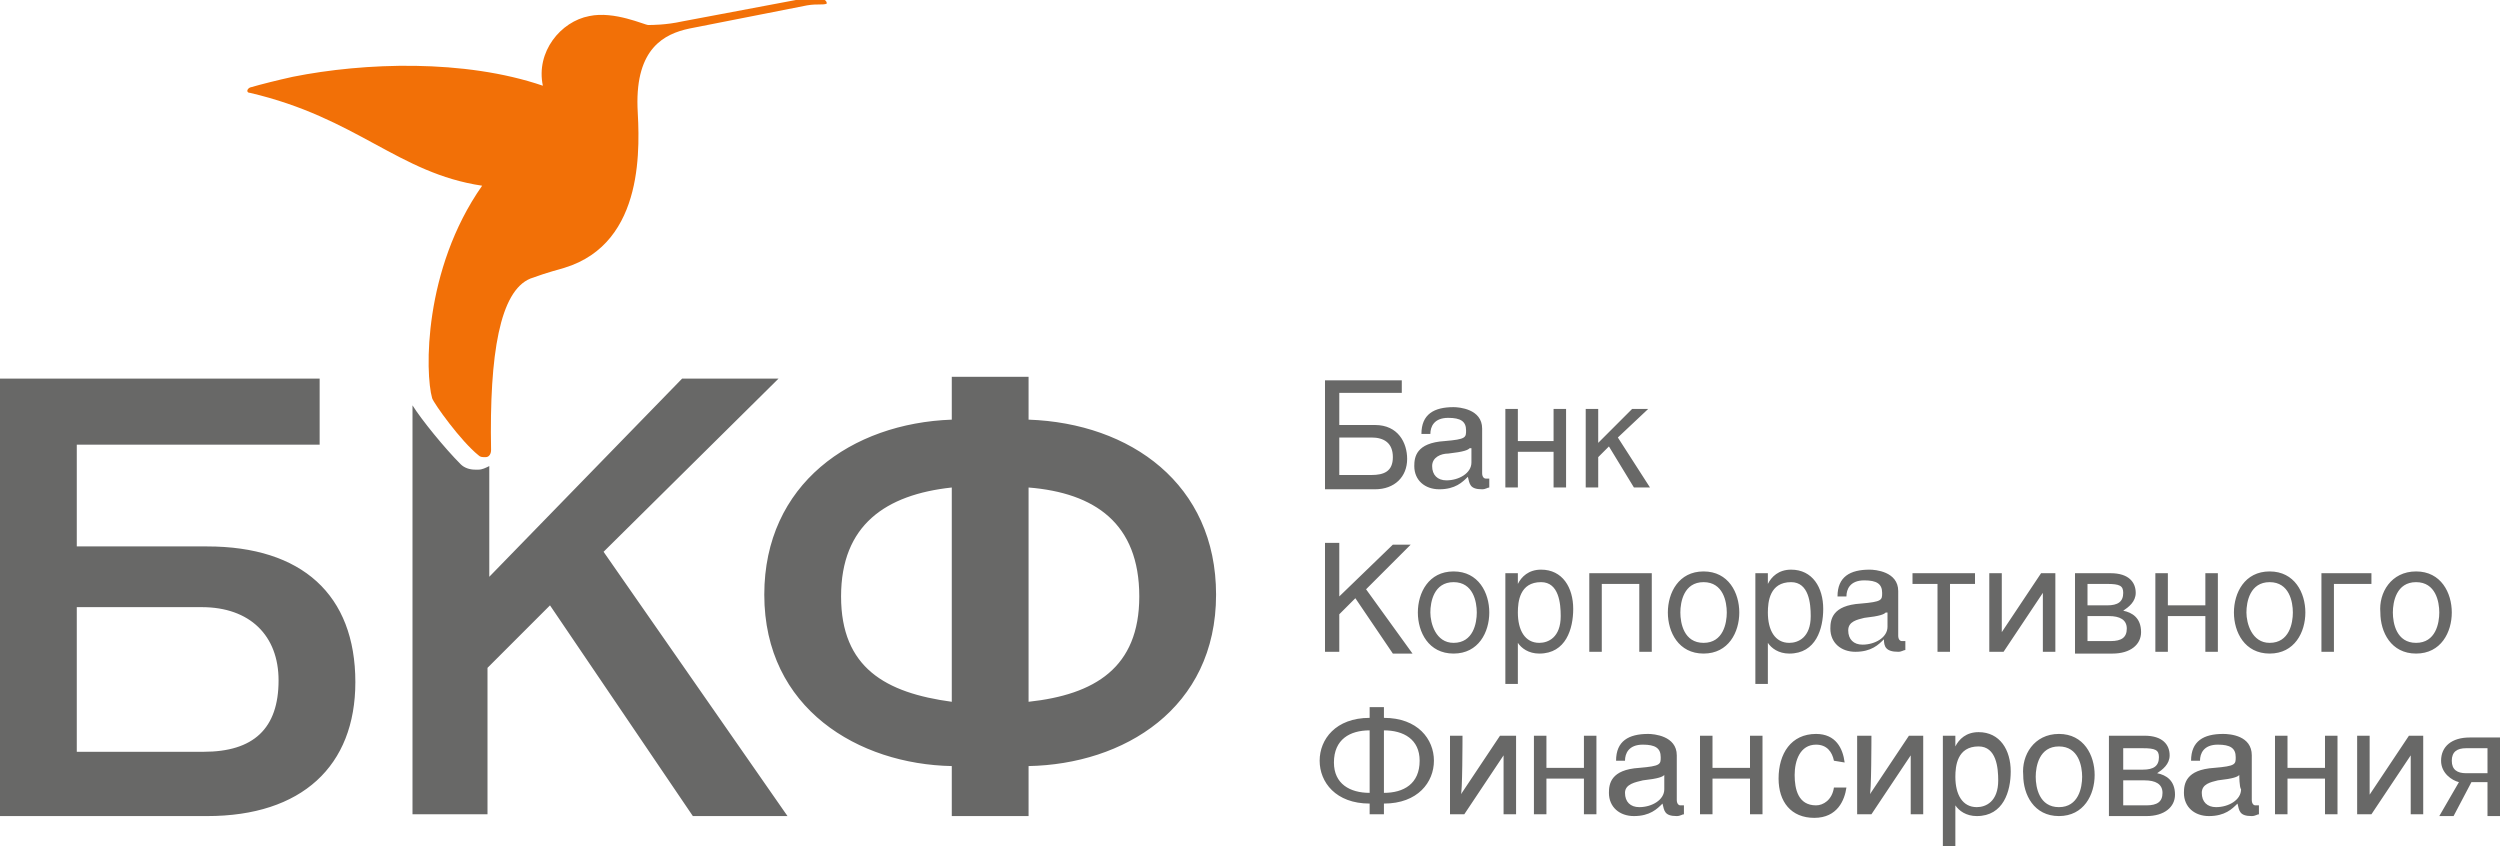
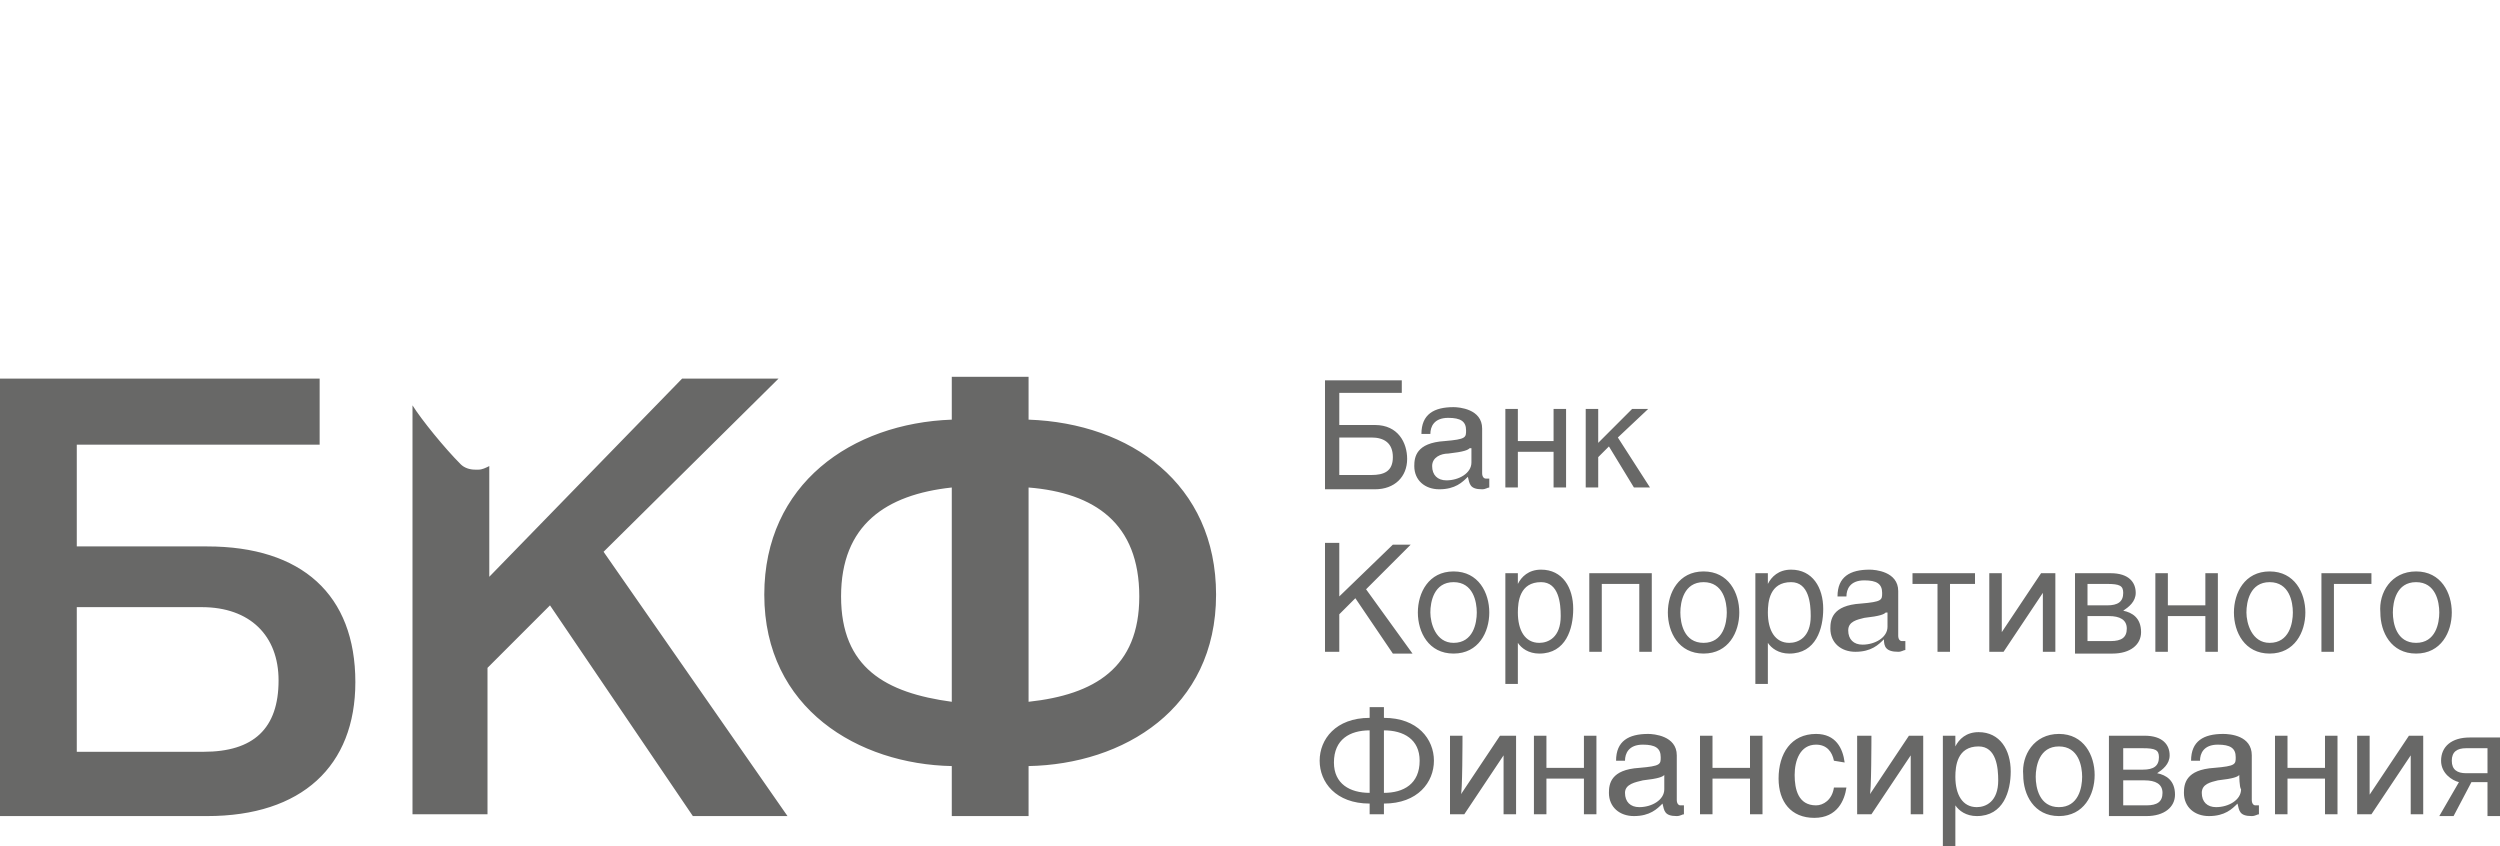
<svg xmlns="http://www.w3.org/2000/svg" viewBox="0 0 140 47.4">
-   <path fill="#f27007" d="M33 .9c-1.6.3-3 2-2.6 3.9-4.4-1.5-10-1.3-14-.5-.9.2-1.7.4-2.4.6-.2.1-.2.3 0 .3 6 1.4 8.3 4.5 13 5.2-3.3 4.7-3.2 10.5-2.8 11.9.1.3 1.6 2.4 2.6 3.2.1.1.2.1.4.1s.3-.2.3-.4c-.1-5.4.5-8.9 2.2-9.6 1.1-.4 1.6-.5 1.9-.6 4.6-1.4 4.2-7 4.1-9-.1-3.3 1.5-4.1 2.9-4.4L45.2.3c.6-.1.9 0 1.1-.1 0-.2-.2-.3-.7-.3h-.5l-6.9 1.3c-.9.2-1.7.2-1.9.2-.2 0-1.9-.8-3.3-.5z" />
  <path fill="#686867" d="M140 45.7h-.7v-1.9h-.9l-1 1.9h-.8l1.1-1.9c-.4-.1-1-.5-1-1.2 0-.8.6-1.3 1.6-1.3h1.9v4.4zm-.7-3.8h-1.2c-.5 0-.8.2-.8.7 0 .5.3.7.8.7h1.2v-1.4zm-6.6-.7h-.7v4.4h.8l2.2-3.3v3.3h.7v-4.4h-.8l-2.2 3.3v-3.3zm-4.6 0h-.7v4.4h.7v-2h2.1v2h.7v-4.4h-.7V43h-2.1v-1.8zm-5.4 1.4c0-1.1.7-1.5 1.8-1.5.4 0 1.6.1 1.6 1.2v2.5c0 .2.1.3.2.3h.2v.5c-.1 0-.2.1-.4.1-.7 0-.7-.3-.8-.7-.3.3-.7.7-1.6.7-.8 0-1.4-.5-1.4-1.3 0-.5.1-1.3 1.7-1.4 1.2-.1 1.2-.2 1.2-.6 0-.5-.3-.7-1-.7-.8 0-1 .5-1 .9h-.5zm2.7.8c-.1.1-.3.2-1.2.3-.4.1-.9.2-.9.7 0 .5.3.8.8.8.7 0 1.4-.4 1.4-1-.1-.1-.1-.8-.1-.8zm-7.3-2.2h2c1 0 1.4.5 1.4 1.1 0 .5-.4.8-.7 1 .5.1 1 .4 1 1.2 0 .7-.6 1.2-1.6 1.2h-2.1v-4.5zm.8 1.9h1.1c.6 0 .9-.2.9-.7 0-.4-.2-.5-.9-.5h-1.1v1.2zm0 2h1.3c.6 0 .9-.2.9-.7 0-.5-.4-.7-1-.7h-1.2v1.4zm-3.6-4c1.4 0 2 1.2 2 2.3 0 1.1-.6 2.3-2 2.3s-2-1.2-2-2.3c-.1-1.1.6-2.3 2-2.3zm0 4.1c1.1 0 1.3-1.1 1.3-1.7 0-.6-.2-1.7-1.3-1.7s-1.3 1.1-1.3 1.7c0 .6.2 1.7 1.3 1.7zm-6.5-4h.7v.6c.2-.4.6-.8 1.3-.8 1.2 0 1.8 1 1.8 2.2 0 1.1-.4 2.5-1.9 2.5-.6 0-1-.3-1.2-.6v2.3h-.7v-6.2zm.7 2.3c0 1 .4 1.7 1.2 1.7.5 0 1.2-.3 1.2-1.5 0-.7-.1-1.9-1.1-1.9-1.2 0-1.3 1.1-1.3 1.7zm-4.7-2.3h-.8v4.4h.8l2.2-3.3v3.3h.7v-4.4h-.8l-2.2 3.3c.1.1.1-3.3.1-3.3zm-1.5 1.5c-.1-.8-.5-1.6-1.6-1.6-1.4 0-2.1 1.1-2.1 2.5 0 1.3.7 2.2 2 2.2s1.7-1 1.8-1.7h-.7c-.1.7-.6 1-1 1-1 0-1.2-.9-1.2-1.7 0-.8.3-1.7 1.2-1.7.6 0 .9.4 1 .9l.6.1zm-7.4-1.5h-.7v4.4h.7v-2H98v2h.7v-4.4H98V43h-2.1v-1.8zm-5.4 1.4c0-1.1.7-1.5 1.8-1.5.3 0 1.6.1 1.6 1.2v2.5c0 .2.1.3.2.3h.2v.5c-.1 0-.2.1-.4.1-.7 0-.7-.3-.8-.7-.3.3-.7.7-1.6.7-.8 0-1.4-.5-1.4-1.3 0-.5.1-1.3 1.7-1.4 1.2-.1 1.2-.2 1.2-.6 0-.5-.3-.7-1-.7-.8 0-1 .5-1 .9h-.5zm2.7.8c-.1.1-.3.2-1.2.3-.4.1-1 .2-1 .7 0 .5.3.8.8.8.7 0 1.4-.4 1.4-1v-.8zm-6.6-2.2h-.7v4.4h.7v-2h2.1v2h.7v-4.4h-.7V43h-2.1v-1.8zm-4.7 0h-.7v4.4h.8l2.2-3.3v3.3h.7v-4.4H84l-2.2 3.3c.1.1.1-3.3.1-3.3zm-4.4-1c1.9 0 2.8 1.2 2.8 2.4s-.9 2.4-2.8 2.4v.6h-.8V45c-1.9 0-2.8-1.2-2.8-2.4s.9-2.4 2.8-2.4v-.6h.8v.6zm-.8 4.2v-3.5c-1.1 0-2 .5-2 1.8 0 1.2.9 1.7 2 1.7zm.8-3.5v3.5c1.1 0 2-.5 2-1.8 0-1.2-.9-1.7-2-1.7zm57.8-8.9c1.4 0 2 1.2 2 2.3 0 1.1-.6 2.3-2 2.3s-2-1.2-2-2.3c-.1-1.1.6-2.3 2-2.3zm0 4c1.1 0 1.3-1.1 1.3-1.7 0-.6-.2-1.7-1.3-1.7s-1.3 1.1-1.3 1.7c0 .6.2 1.7 1.3 1.7zm-5.3-3.9v4.4h.7v-3.8h2.1v-.6H130zm-2.9-.1c1.4 0 2 1.2 2 2.3 0 1.1-.6 2.3-2 2.3s-2-1.2-2-2.3c0-1.1.6-2.3 2-2.3zm0 4c1.1 0 1.3-1.1 1.3-1.7 0-.6-.2-1.7-1.3-1.7s-1.3 1.1-1.3 1.7c0 .6.3 1.7 1.3 1.7zm-5.7-3.9h-.7v4.4h.7v-2h2.1v2h.7v-4.4h-.7v1.8h-2.1v-1.8zm-5.2 0h2c1 0 1.4.5 1.4 1.1 0 .5-.4.8-.7 1 .5.1 1 .4 1 1.2 0 .7-.6 1.2-1.6 1.2h-2.1v-4.5zm.7 1.8h1.1c.6 0 .9-.2.9-.7 0-.4-.2-.5-.9-.5h-1.1v1.2zm0 2h1.3c.6 0 .9-.2.9-.7 0-.5-.4-.7-1-.7h-1.2v1.4zm-4.8-3.8h-.7v4.4h.8l2.2-3.3v3.3h.7v-4.4h-.8l-2.2 3.3v-3.3zm-5 0v.6h1.4v3.8h.7v-3.8h1.4v-.6h-3.5zm-4.2 1.3c0-1.1.7-1.5 1.8-1.5.3 0 1.6.1 1.6 1.2v2.5c0 .2.1.3.2.3h.2v.5c-.1 0-.2.1-.4.1-.7 0-.8-.3-.8-.7-.3.3-.7.7-1.6.7-.8 0-1.4-.5-1.4-1.3 0-.5.1-1.3 1.7-1.4 1.2-.1 1.2-.2 1.2-.6 0-.5-.3-.7-1-.7-.8 0-1 .5-1 .9h-.5zm2.7.9c-.1.1-.3.2-1.2.3-.4.1-.9.2-.9.7 0 .5.3.8.8.8.7 0 1.4-.4 1.4-1v-.8zm-7.3-2.2h.7v.6c.2-.4.6-.8 1.3-.8 1.2 0 1.8 1 1.8 2.2 0 1.1-.4 2.5-1.9 2.5-.6 0-1-.3-1.2-.6v2.3h-.7v-6.2zm.7 2.2c0 1 .4 1.7 1.2 1.7.5 0 1.2-.3 1.2-1.5 0-.7-.1-1.9-1.1-1.9-1.2 0-1.3 1.1-1.3 1.7zM95.4 32c1.4 0 2 1.2 2 2.3 0 1.1-.6 2.3-2 2.3s-2-1.2-2-2.3c0-1.1.6-2.3 2-2.3zm0 4c1.1 0 1.3-1.1 1.3-1.7 0-.6-.2-1.7-1.3-1.7s-1.3 1.1-1.3 1.7c0 .6.2 1.7 1.3 1.7zM89 32.1v4.4h.7v-3.8h2.1v3.8h.7v-4.4H89zm-4.7 0h.7v.6c.2-.4.6-.8 1.3-.8 1.2 0 1.8 1 1.8 2.2 0 1.1-.4 2.5-1.9 2.5-.6 0-1-.3-1.2-.6v2.3h-.7v-6.2zm.7 2.2c0 1 .4 1.7 1.2 1.7.5 0 1.2-.3 1.2-1.5 0-.7-.1-1.9-1.1-1.9-1.2 0-1.3 1.1-1.3 1.7zM81.4 32c1.4 0 2 1.2 2 2.3 0 1.1-.6 2.3-2 2.3s-2-1.2-2-2.3c0-1.1.6-2.3 2-2.3zm0 4c1.1 0 1.3-1.1 1.3-1.7 0-.6-.2-1.7-1.3-1.7s-1.3 1.1-1.3 1.7c0 .6.3 1.7 1.3 1.7zM75 30.4h-.8v6.1h.8v-2.1l.9-.9 2.1 3.1h1.1L76.5 33l2.5-2.5h-1l-3 2.9v-3zm14.5-7.5h-.7v4.4h.7v-1.7l.6-.6 1.4 2.3h.9l-1.8-2.8 1.7-1.6h-.9l-1.9 1.9v-1.9zm-4.5 0h-.7v4.4h.7v-2h2v2h.7v-4.4H87v1.8h-2v-1.8zm-5.4 1.4c0-1.1.7-1.5 1.8-1.5.3 0 1.6.1 1.6 1.2v2.5c0 .2.1.3.2.3h.2v.5c-.1 0-.2.1-.4.1-.7 0-.7-.3-.8-.7-.3.3-.7.7-1.6.7-.8 0-1.4-.5-1.4-1.3 0-.5.1-1.3 1.7-1.4 1.2-.1 1.2-.2 1.2-.6 0-.5-.3-.7-1-.7-.8 0-1 .5-1 .9h-.5zm2.7.8c-.1.1-.3.2-1.2.3-.4 0-.9.2-.9.7 0 .5.3.8.8.8.7 0 1.4-.4 1.4-1v-.8zm-3.8-3.8v.7H75v1.8h2c1.3 0 1.8 1 1.8 1.9 0 1-.7 1.7-1.8 1.7h-2.8v-6.1h4.3zM75 26.6h1.8c.7 0 1.2-.2 1.2-1s-.5-1.1-1.2-1.1H75v2.1zm-31.4-5.4h-5.4L27.4 32.3v-6.2c-.2.1-.4.2-.6.2h-.2c-.3 0-.6-.1-.8-.3-.9-.9-2.2-2.5-2.7-3.3v22.9h4.2v-8.2l3.5-3.5 8 11.8h5.3L33.8 30.9l9.8-9.7zm14 6.1v12c3.7-.4 6.2-1.9 6.2-5.9 0-4.1-2.5-5.8-6.2-6.1zm-4.3 0c-3.7.4-6.2 2.1-6.2 6.1 0 4 2.5 5.4 6.2 5.9v-12zm4.3 15.6v2.8h-4.3v-2.8c-5.2-.1-10.5-3.2-10.5-9.6 0-6.2 4.9-9.6 10.5-9.8v-2.4h4.3v2.4c5.7.2 10.5 3.6 10.5 9.8 0 6.4-5.2 9.5-10.5 9.6zM11.3 34h-7v8.1h7.1c2.8 0 4.2-1.3 4.2-4 0-2.5-1.6-4.1-4.3-4.1zm.3 11.7H0V21.2h17.9v3.7H4.3v5.7h7.3c5.3 0 8.3 2.7 8.3 7.6 0 4.7-3 7.5-8.3 7.5z" />
</svg>